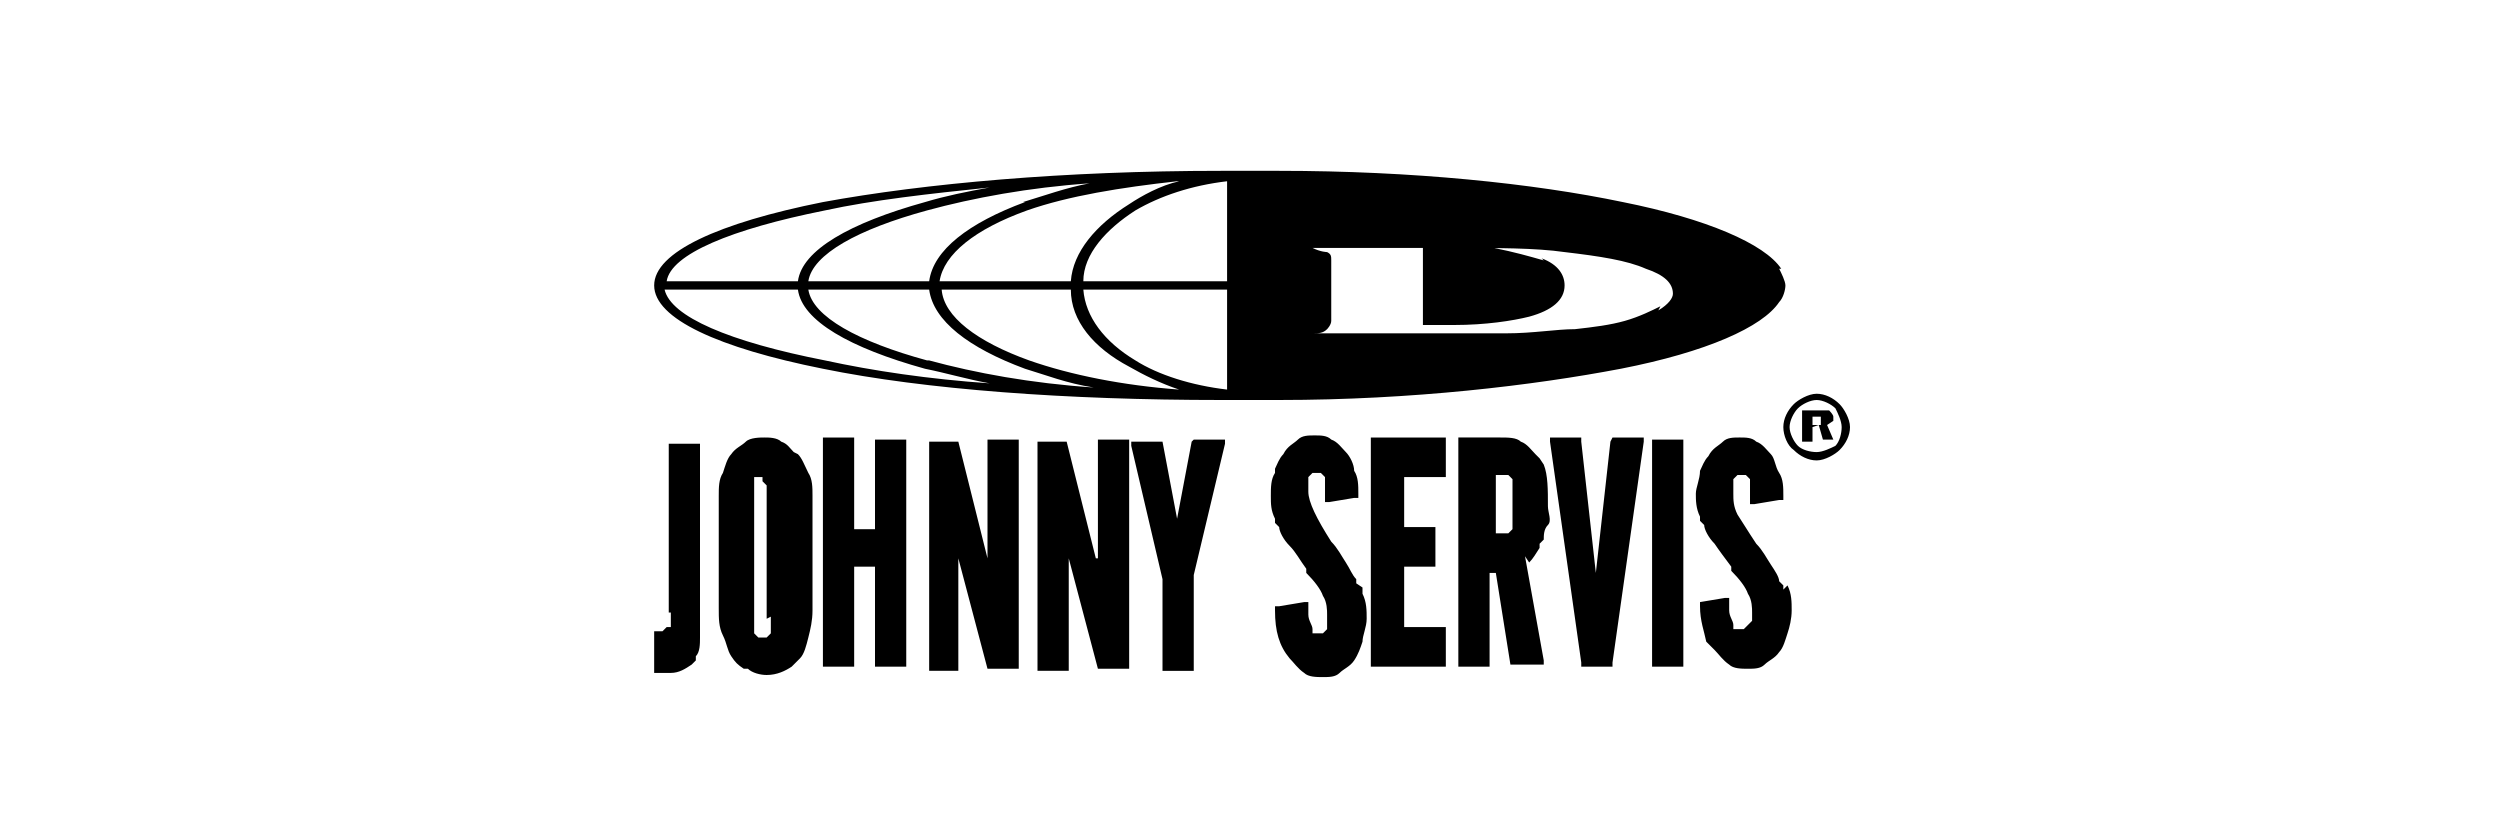
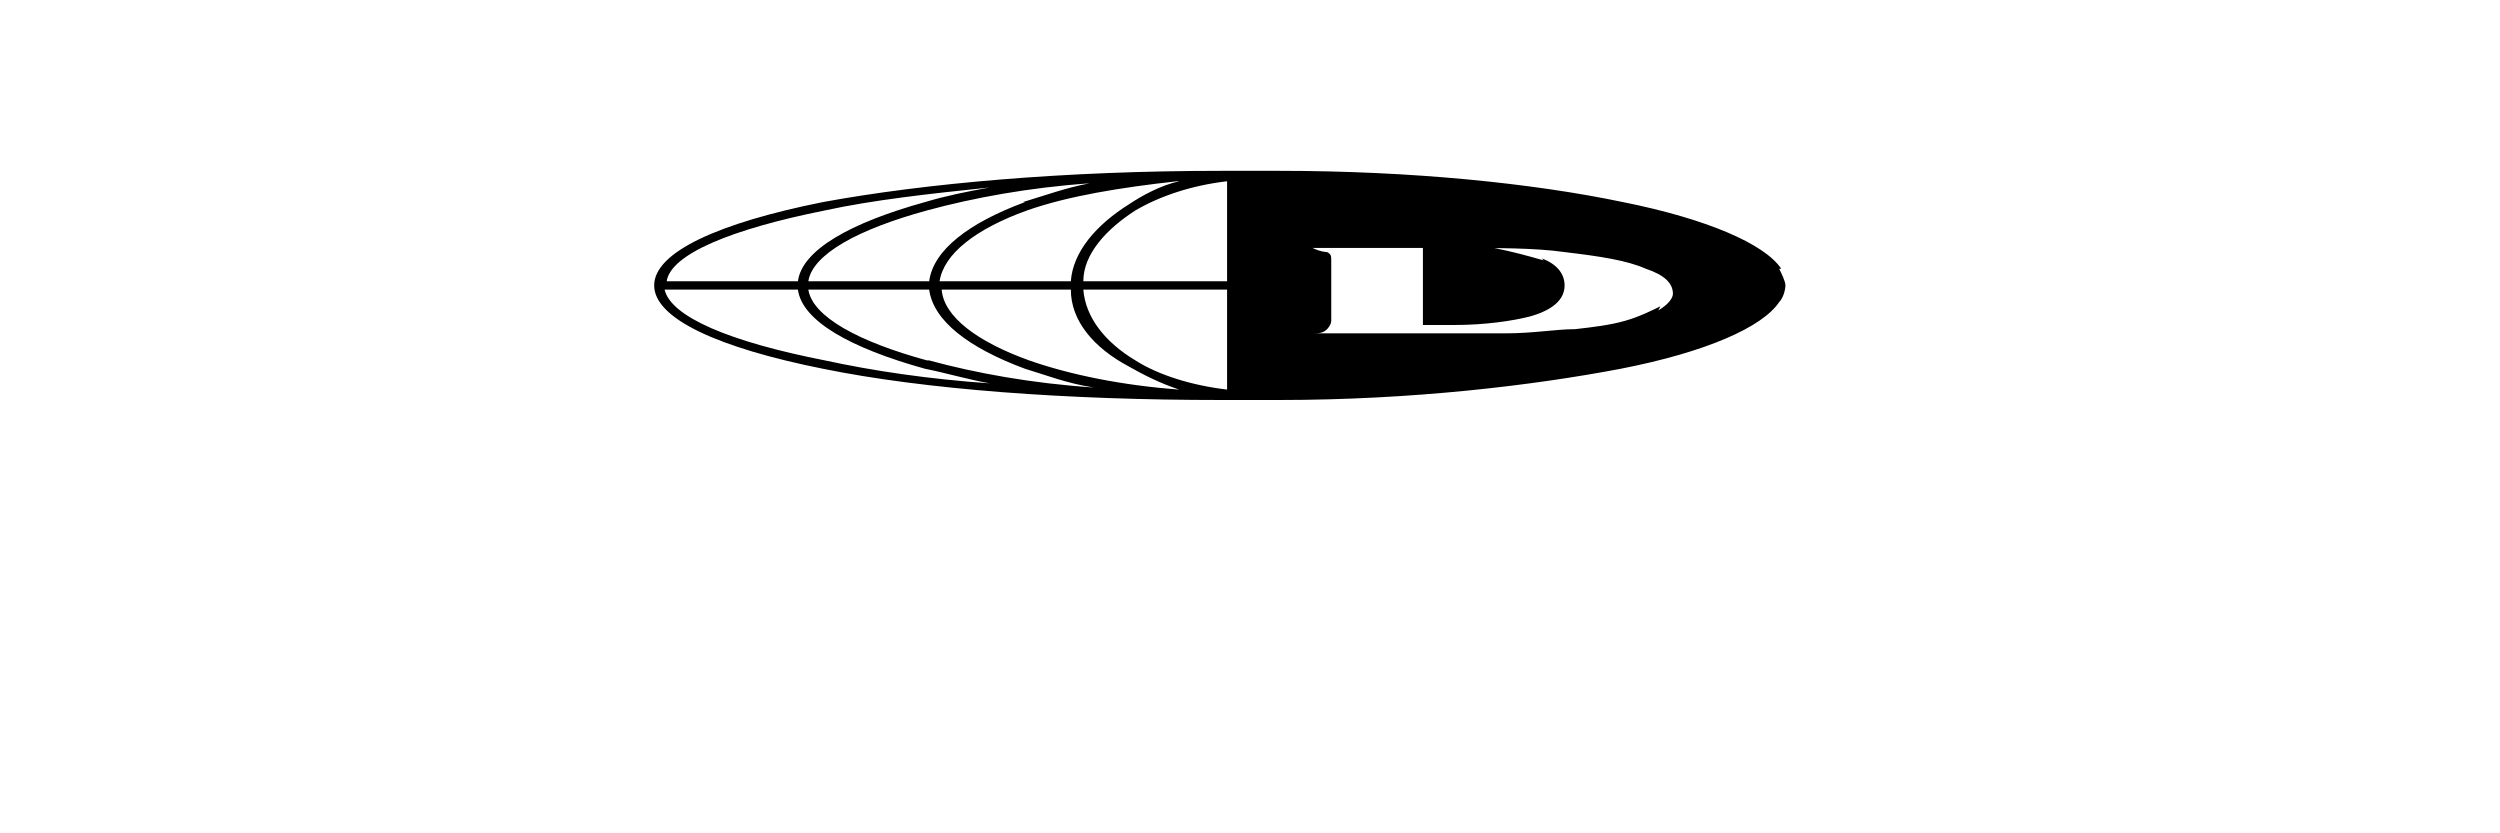
<svg xmlns="http://www.w3.org/2000/svg" id="Layer_1" version="1.1" viewBox="0 0 120 40">
-   <path d="M65.1,28v-.2c-.2-.2-.3-.5-.5-.8s-.4-.7-.7-1h0c-.7-1.1-1.1-1.9-1.1-2.4s0-.4,0-.5h0v-.2l.2-.2h.2c0,0,.2,0,.2,0l.2.2c0,0,0,.2,0,.4s0,.3,0,.6v.2h.2l1.2-.2h.2v-.2c0-.4,0-.8-.2-1.1,0-.3-.2-.7-.4-.9-.2-.2-.4-.5-.7-.6-.2-.2-.5-.2-.8-.2s-.6,0-.8.2c-.2.2-.5.3-.7.7-.2.2-.3.5-.4.7v.2c-.2.3-.2.7-.2,1.1s0,.7.2,1.1v.2c0,0,.2.2.2.2h0c0,.2.2.6.5.9s.5.7.8,1.1v.2c.4.4.7.8.8,1.1.2.3.2.7.2.9s0,.4,0,.5h0c0,0,0,.2,0,.2l-.2.2h-.2c-.2,0-.2,0-.3,0h0c0,0,0-.2,0-.2h0c0-.2-.2-.4-.2-.7v-.4h-.2.2v-.2h-.2l-1.2.2h1.1c0,0-1.1,0-1.1,0h-.2v.2c0,1,.2,1.7.7,2.3.2.2.4.5.7.7.2.2.6.2.9.2s.6,0,.8-.2.5-.3.7-.6.3-.6.4-.9c0-.3.2-.7.2-1.1s0-.8-.2-1.2v-.3ZM77.3,21.2l-.7,6.3-.7-6.3v-.2h-1.5v.2l1.5,10.6v.2h1.5v-.2l1.5-10.6v-.2h-1.5ZM79.3,32h1.5v-10.9h-1.5v10.9ZM57.2,21.2l-.7,3.7-.7-3.7h0c0,0-1.5,0-1.5,0v.2l1.5,6.4v4.4h1.5v-4.6l1.5-6.3v-.2h-1.5ZM72.6,24.3v.7c0,.2,0,.3,0,.4l-.2.2c0,0-.2,0-.3,0h-.3v-2.8h.3c.2,0,.2,0,.3,0l.2.2c0,0,0,.2,0,.3h0v.8h0ZM73.4,27c.2-.2.3-.4.5-.7v-.2c0,0,.2-.2.2-.2,0-.2,0-.5.2-.7s0-.6,0-.9c0-.8,0-1.5-.2-2l-.2-.3-.2-.2c-.2-.2-.4-.5-.7-.6-.2-.2-.6-.2-1-.2h-2v11h1.5v-4.5h.3l.7,4.4h0c0,0,1.6,0,1.6,0v-.2l-.9-5ZM65.8,32h3.6v-1.9h-2v-2.9h1.5v-1.9h-1.5v-2.4h2v-1.9h-3.6v11ZM85.6,28.3v-.2c0,0-.2-.2-.2-.2,0-.2-.2-.5-.4-.8s-.4-.7-.7-1h0c-.4-.6-.7-1.1-.9-1.4-.2-.4-.2-.7-.2-1s0-.4,0-.5h0v-.2l.2-.2h.2c0,0,.2,0,.2,0l.2.2c0,0,0,.2,0,.4s0,.3,0,.6v.2h.2l1.2-.2h.2v-.2c0-.4,0-.8-.2-1.1s-.2-.7-.4-.9c-.2-.2-.4-.5-.7-.6-.2-.2-.5-.2-.8-.2s-.6,0-.8.2c-.2.2-.5.3-.7.7-.2.2-.3.5-.4.7h0c0,.4-.2.8-.2,1.1s0,.7.2,1.1v.2c0,0,.2.2.2.2,0,.2.2.6.5.9.2.3.5.7.8,1.1v.2c.4.4.7.8.8,1.1.2.3.2.7.2.9s0,.2,0,.4l-.2.2-.2.2h-.2c-.2,0-.2,0-.3,0h0c0,0,0-.2,0-.2h0c0-.2-.2-.4-.2-.7v-.4h-.2.2v-.2h-.2l-1.2.2h1.1c0,0-1.1,0-1.1,0h0v.2c0,.7.2,1.2.3,1.7l.2.2.2.2h0c.2.2.4.5.7.7.2.2.6.2.9.2s.6,0,.8-.2.5-.3.7-.6c.2-.2.3-.6.4-.9s.2-.7.2-1.1c0-.4,0-.8-.2-1.2M52.6,26.8l-1.4-5.6h0c0,0-1.4,0-1.4,0v11h1.5v-5.4l1.4,5.3h0c0,0,1.5,0,1.5,0v-11h-1.5v5.7h0ZM32.2,29.4c0,.2,0,.3,0,.5h0v.2h-.2c0,0-.2.2-.2.2h-.4v2h.8c.4,0,.7-.2,1-.4l.2-.2v-.2h0c.2-.2.2-.6.2-.9,0-.4,0-.8,0-1.3v-8h-1.5v8.1ZM37,29.6v.5c0,.2,0,.2,0,.3l-.2.2h-.2c0,0-.2,0-.2,0l-.2-.2c0,0,0-.2,0-.3v-6.9c0-.2,0-.2,0-.3h0c0,0,0,0,0,0h.2c0,0,.2,0,.2,0h0v.2h0c0,0,0,0,.2.2v6.4ZM38.1,21.7h0c-.2-.2-.3-.4-.6-.5h0c-.2-.2-.6-.2-.8-.2s-.7,0-.9.2c-.2.2-.5.3-.7.6-.2.2-.3.6-.4.9-.2.3-.2.7-.2,1.1v5.4c0,.5,0,.9.2,1.3s.2.7.4,1,.3.4.6.6h.2c.2.2.6.3.9.3h0c.5,0,.9-.2,1.2-.4l.2-.2.2-.2h0c.2-.2.3-.6.4-1s.2-.8.2-1.3v-5.5c0-.4,0-.8-.2-1.1-.2-.4-.3-.7-.5-.9M47.4,26.8l-1.4-5.6h0c0,0-1.4,0-1.4,0v11h1.4v-5.4l1.4,5.3h0c0,0,1.5,0,1.5,0v-11h-1.5v5.7ZM42,25.4h-1v-4.4h-1.5v11h1.5v-4.8h1v4.8h1.5v-10.9h-1.5v4.3Z" />
  <path d="M74.1,12.5c-.7-.2-1.4-.4-2.4-.6-.7,0-1.8,0-3.4,0v3.4c0,.2,0,.3,0,.3s.2,0,.4,0,.7,0,1.1,0c1.5,0,2.8-.2,3.6-.4,1.1-.3,1.7-.8,1.7-1.5,0-.5-.3-1-1.1-1.3M79.7,14.7c-.4.2-1,.5-1.7.7-.7.2-1.5.3-2.4.4-.9,0-2,.2-3.3.2h-11.3c0,0,.7,0,.7,0,.6,0,1,0,1.3,0,.3,0,.5,0,.7-.2,0,0,.2-.2.2-.4v-2.9c0-.2,0-.3-.2-.4,0,0-.3,0-.7-.2-.3,0-.7,0-1.3,0h-.7c0,0,8.6,0,8.6,0,2.3,0,4.1,0,5.5.2,1.7.2,3,.4,3.9.8.9.3,1.3.7,1.3,1.2,0,.2-.2.5-.7.8M58.9,13.5h-6.9c0-1.3,1.1-2.5,2.5-3.4,1.2-.7,2.7-1.2,4.4-1.4v4.8ZM58.9,18.7c-1.7-.2-3.3-.7-4.4-1.4-1.5-.9-2.4-2.1-2.5-3.4h6.9v4.8ZM49.4,17.3c-2.5-.9-4.1-2.1-4.2-3.4h6.2c0,1.5,1.1,2.8,2.8,3.7.7.4,1.5.8,2.4,1.1-2.7-.2-5.2-.7-7.2-1.4M44.5,17.3c-3.3-.9-5.5-2.1-5.7-3.4h5.8c.2,1.5,1.9,2.8,4.6,3.8,1,.3,2,.7,3.3.9-3-.2-5.7-.7-7.9-1.3M39.6,17.3c-4.6-.9-7.4-2.1-7.7-3.4h6.4c.2,1.5,2.5,2.8,6.1,3.8,1,.2,2,.5,3.1.7-2.9-.2-5.6-.6-7.9-1.1M39.6,10.1c2.3-.5,5-.8,7.9-1.1-1.1.2-2.1.4-3.1.7-3.6,1-5.9,2.3-6.1,3.8h-6.3c.2-1.3,3.1-2.5,7.6-3.4M49.2,9.7c-2.7,1-4.4,2.3-4.6,3.8h-5.8c.2-1.3,2.4-2.5,5.7-3.4,2.2-.6,4.9-1.1,7.8-1.3-1.1.2-2.2.6-3.2.9M56.6,8.7c-.9.2-1.8.7-2.4,1.1-1.6,1-2.7,2.3-2.8,3.7h-6.3c.2-1.3,1.7-2.5,4.2-3.4,2-.7,4.5-1.1,7.2-1.4M85.5,12.9c-.8-1.2-3.6-2.4-7.6-3.2-4.3-.9-10.1-1.5-16.5-1.5h-2.8c-7.5,0-14.2.6-19.1,1.5-5,1-8.1,2.4-8.1,4s3.1,3,8.1,4c4.9,1,11.7,1.5,19.1,1.5h2.8c6.4,0,12.2-.7,16.4-1.5,4.1-.8,6.8-2,7.6-3.2.2-.2.3-.6.3-.8,0-.2-.2-.6-.3-.8" />
-   <path d="M87.2,19.2h0c-.3,0-.7.2-.9.4-.2.2-.4.6-.4.9h0c0,.3.2.7.4.9s.6.3.9.3.7-.2.9-.3c.2-.2.3-.6.3-.9h0c0-.3-.2-.7-.3-.9-.2-.2-.6-.4-.9-.4M87.2,18.9h0c.4,0,.8.2,1.1.5.2.2.5.7.5,1.1h0c0,.4-.2.8-.5,1.1-.2.2-.7.5-1.1.5s-.8-.2-1.1-.5c-.3-.2-.5-.7-.5-1.1h0c0-.4.2-.8.5-1.1.2-.2.7-.5,1.1-.5Z" />
-   <path d="M87,20.5v.7h-.5v-1.5h.7c.2,0,.4,0,.6,0,0,0,.2.2.2.3v.2c0,0-.3.2-.3.2l.3.7h-.5l-.2-.7M87,19.9v.5h.4c0,0,0-.2,0-.2v-.2c0,0-.3,0-.3,0h-.2Z" />
</svg>